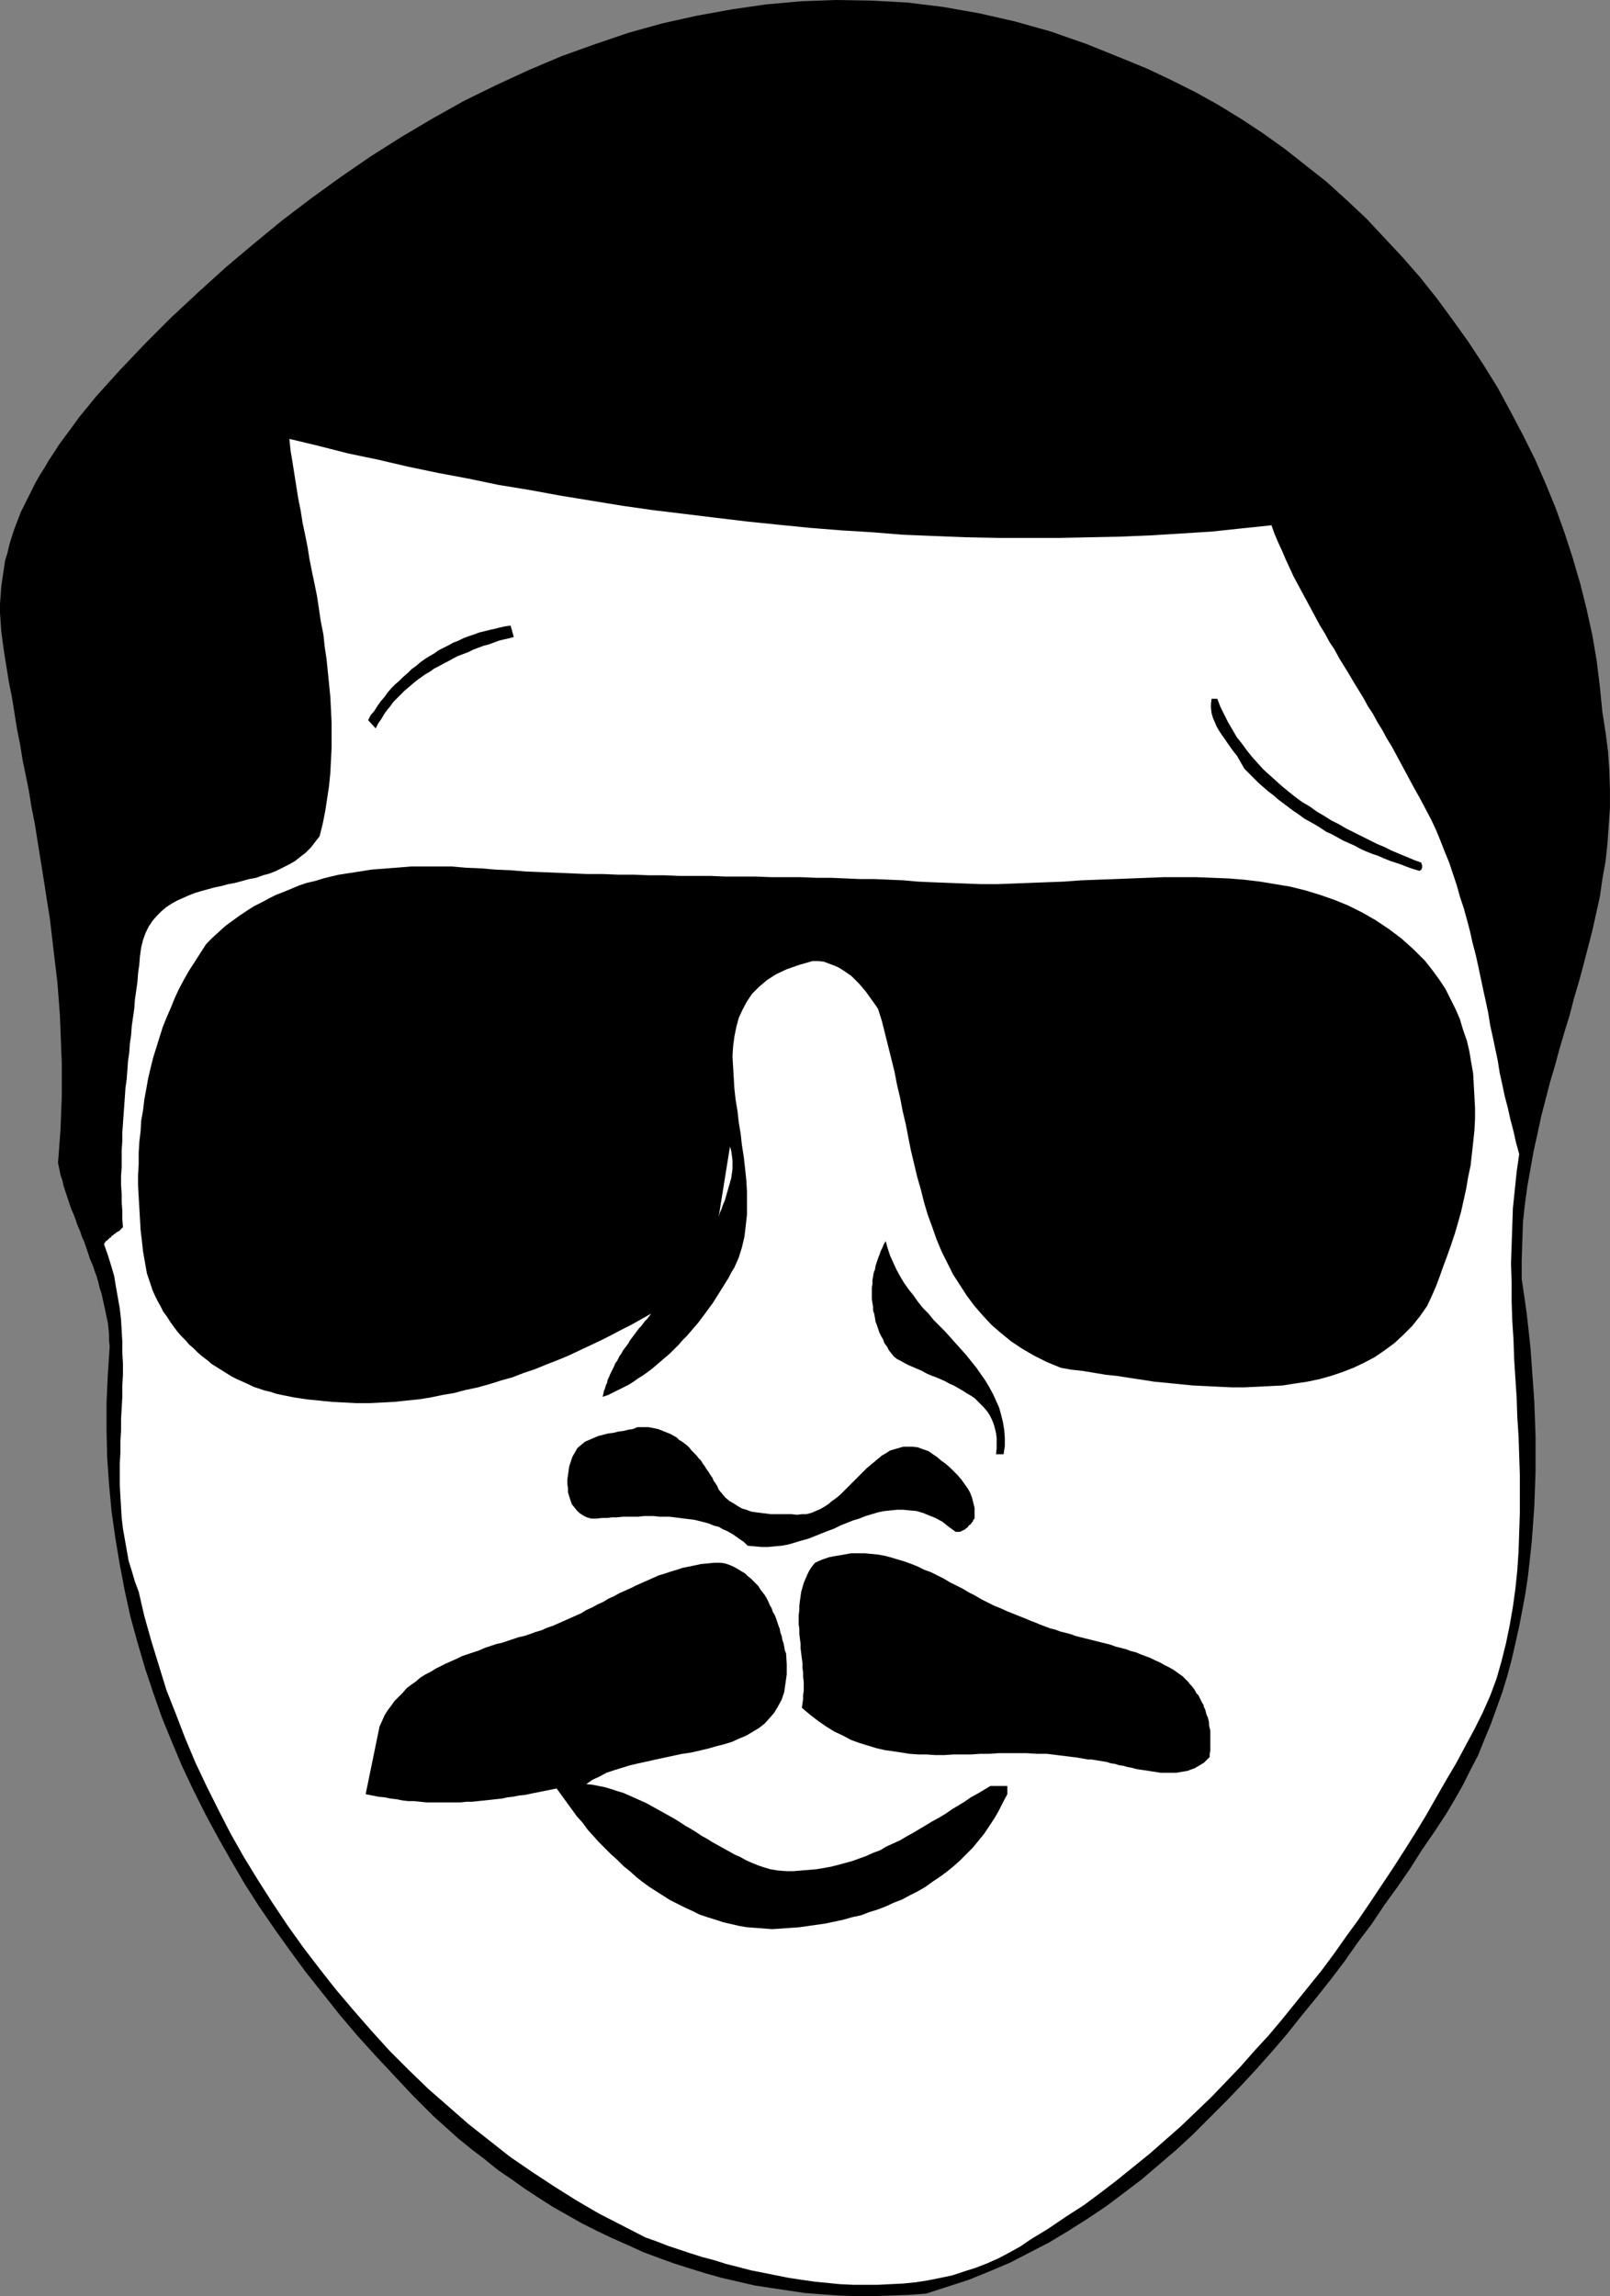
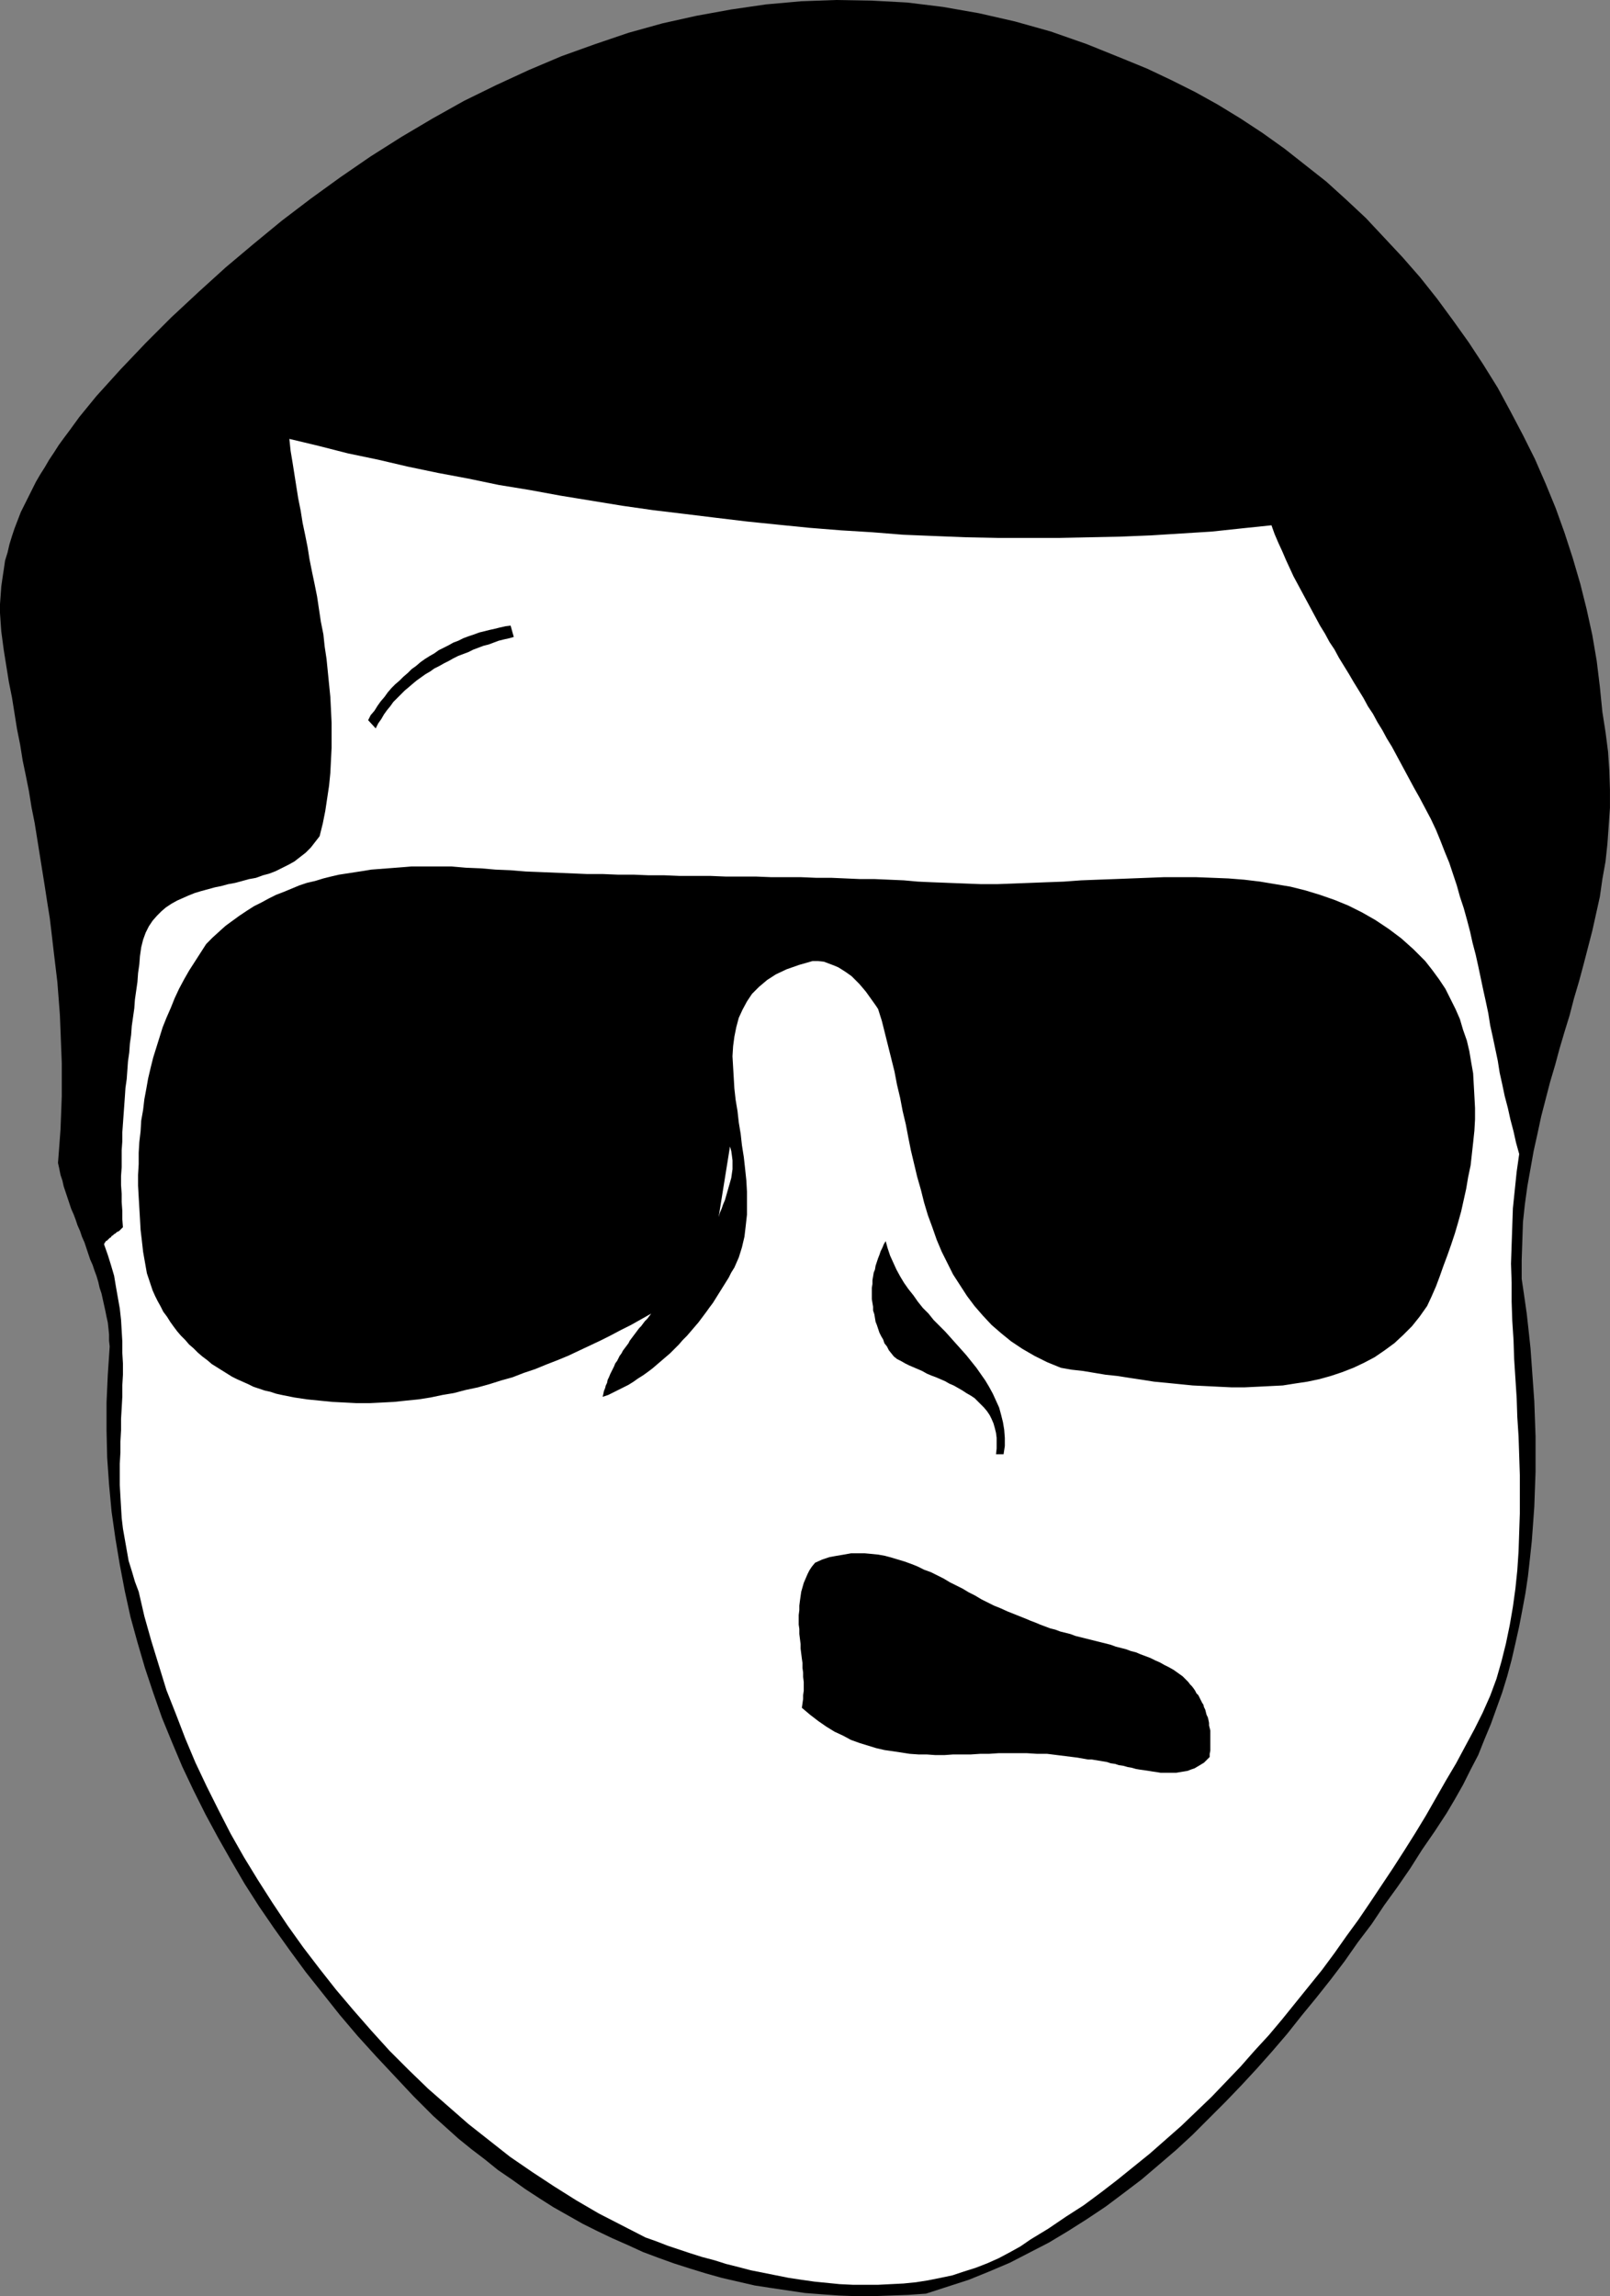
<svg xmlns="http://www.w3.org/2000/svg" xmlns:ns1="http://sodipodi.sourceforge.net/DTD/sodipodi-0.dtd" xmlns:ns2="http://www.inkscape.org/namespaces/inkscape" version="1.0" width="109.186mm" height="155.668mm" id="svg10" ns1:docname="Male 01.wmf">
  <rect width="100%" height="100%" fill="#808080" stroke="none" />
  <ns1:namedview id="namedview10" pagecolor="#ffffff" bordercolor="#000000" borderopacity="0.25" ns2:showpageshadow="2" ns2:pageopacity="0.0" ns2:pagecheckerboard="0" ns2:deskcolor="#d1d1d1" ns2:document-units="mm" />
  <defs id="defs1">
    <pattern id="WMFhbasepattern" patternUnits="userSpaceOnUse" width="6" height="6" x="0" y="0" />
  </defs>
  <path style="fill:#000000;fill-opacity:1;fill-rule:evenodd;stroke:none" d="m 24.722,101.479 -1.454,1.778 -1.454,1.778 -1.454,1.778 -1.293,1.778 -1.293,1.778 -1.454,1.939 -1.293,1.778 -1.131,1.778 -1.293,1.939 -1.131,1.939 -1.131,1.778 -1.131,1.939 -0.969,1.939 -0.969,1.939 -0.969,1.939 -0.969,1.939 -0.808,2.101 -0.808,2.101 -0.646,1.939 -0.646,2.101 -0.485,2.101 -0.646,2.101 -0.323,2.262 -0.323,2.101 -0.323,2.262 -0.162,2.262 L 0,154.804 v 2.262 l 0.162,2.424 0.162,2.262 0.323,2.424 0.323,2.424 0.646,4.04 0.646,4.04 0.808,4.04 0.646,4.04 0.646,4.04 0.808,4.04 0.646,4.04 0.808,3.878 0.808,4.04 0.646,4.04 0.808,4.04 0.646,4.04 0.646,4.04 0.646,4.04 0.646,4.04 0.646,4.201 0.646,4.04 0.485,4.04 0.485,4.201 0.485,4.04 0.485,4.04 0.323,4.201 0.323,4.201 0.162,4.04 0.162,4.201 0.162,4.201 v 4.201 4.201 l -0.162,4.363 -0.162,4.201 -0.323,4.363 -0.323,4.201 0.323,1.454 0.323,1.616 0.485,1.454 0.323,1.454 0.485,1.454 0.485,1.454 0.485,1.454 0.485,1.454 0.646,1.454 0.485,1.293 0.485,1.454 0.646,1.454 0.485,1.454 0.646,1.454 0.485,1.454 0.485,1.454 0.485,1.454 0.646,1.454 0.485,1.454 0.485,1.293 0.485,1.616 0.323,1.454 0.485,1.454 0.323,1.454 0.323,1.454 0.323,1.454 0.323,1.616 0.323,1.454 0.162,1.454 0.162,1.616 v 1.616 l 0.162,1.454 -0.485,7.272 -0.323,7.11 v 7.11 l 0.162,6.948 0.485,6.948 0.646,6.948 0.969,6.787 1.131,6.787 1.293,6.787 1.454,6.625 1.777,6.464 1.939,6.625 2.101,6.302 2.262,6.464 2.585,6.302 2.585,6.14 2.908,6.14 3.07,6.14 3.232,5.979 3.393,5.979 3.393,5.817 3.716,5.817 3.878,5.656 4.039,5.656 4.039,5.494 4.363,5.494 4.363,5.494 4.524,5.333 4.686,5.171 4.847,5.171 4.847,5.171 5.009,5.009 3.232,2.909 3.232,2.909 3.393,2.747 3.393,2.585 3.393,2.747 3.555,2.424 3.393,2.424 3.716,2.424 3.555,2.262 3.716,2.101 3.716,2.101 3.878,1.939 3.716,1.778 4.039,1.778 3.878,1.778 3.878,1.454 4.039,1.454 4.039,1.293 4.201,1.293 4.039,1.131 4.201,0.97 4.201,0.97 4.201,0.646 4.363,0.646 4.363,0.646 4.201,0.323 4.524,0.323 4.363,0.162 h 4.363 l 4.524,-0.162 4.524,-0.162 4.524,-0.323 5.494,-1.778 5.494,-1.778 5.171,-2.101 5.332,-2.262 5.009,-2.585 5.009,-2.585 4.847,-2.909 4.847,-3.07 4.847,-3.232 4.524,-3.393 4.686,-3.555 4.363,-3.717 4.524,-3.878 4.201,-3.878 4.201,-4.201 4.201,-4.201 4.039,-4.201 4.039,-4.363 3.878,-4.363 3.878,-4.525 3.716,-4.686 3.716,-4.525 3.716,-4.686 3.555,-4.686 3.393,-4.848 3.555,-4.686 3.232,-4.848 3.393,-4.686 3.232,-4.686 3.07,-4.848 3.232,-4.686 3.07,-4.686 2.101,-3.555 2.101,-3.717 1.939,-3.878 1.939,-3.717 1.616,-4.04 1.616,-3.878 1.454,-4.04 1.454,-4.04 1.293,-4.201 1.131,-4.201 0.969,-4.201 0.969,-4.363 0.808,-4.201 0.808,-4.363 0.646,-4.363 0.485,-4.363 0.485,-4.525 0.323,-4.363 0.323,-4.525 0.162,-4.525 0.162,-4.363 v -4.525 -4.525 l -0.162,-4.525 -0.162,-4.525 -0.323,-4.525 -0.323,-4.525 -0.323,-4.525 -0.485,-4.525 -0.485,-4.363 -0.646,-4.525 -0.646,-4.363 v -4.848 l 0.162,-4.848 0.162,-4.848 0.485,-4.525 0.646,-4.686 0.808,-4.525 0.808,-4.525 0.969,-4.363 0.969,-4.525 1.131,-4.363 1.131,-4.363 1.293,-4.363 1.131,-4.201 1.293,-4.363 1.293,-4.201 1.131,-4.363 1.293,-4.363 1.131,-4.201 1.131,-4.363 1.131,-4.363 0.969,-4.363 0.969,-4.363 0.646,-4.525 0.808,-4.525 0.485,-4.525 0.323,-4.525 0.323,-4.686 v -4.686 l -0.162,-4.848 -0.323,-4.848 -0.646,-5.009 -0.808,-5.171 -0.646,-6.464 -0.808,-6.625 -1.131,-6.625 -1.454,-6.625 -1.616,-6.464 -1.939,-6.625 -2.101,-6.464 -2.262,-6.302 -2.585,-6.302 -2.747,-6.302 -3.07,-6.14 -3.232,-6.14 -3.232,-5.979 -3.716,-5.979 -3.716,-5.656 -4.039,-5.656 -4.039,-5.494 -4.363,-5.494 -4.524,-5.171 -4.686,-5.009 -4.686,-5.009 -5.009,-4.686 -5.171,-4.686 -5.332,-4.201 -5.332,-4.201 -5.655,-4.04 -5.655,-3.717 -5.817,-3.555 -5.817,-3.232 -6.14,-3.07 -6.14,-2.909 -6.302,-2.585 -9.21,-3.717 L 269.353,8.08 260.143,5.494 250.932,3.393 241.722,1.778 232.512,0.646 223.464,0.162 214.254,0 l -8.887,0.323 -9.048,0.808 -8.887,1.293 -8.887,1.616 -8.725,1.939 -8.725,2.424 -8.564,2.909 -8.564,3.07 -8.402,3.555 -8.402,3.878 -8.241,4.04 -8.079,4.525 -7.917,4.686 -7.917,5.009 -7.756,5.333 -7.594,5.494 -7.433,5.656 -7.271,5.979 -7.109,5.979 -6.948,6.302 -6.948,6.464 -6.625,6.625 -6.463,6.787 z" id="path1" />
  <path style="fill:#ffffff;fill-opacity:1;fill-rule:evenodd;stroke:none" d="m 81.921,214.27 -1.131,1.454 -1.131,1.454 -1.293,1.293 -1.454,1.131 -1.454,1.131 -1.454,0.808 -1.616,0.808 -1.616,0.808 -1.616,0.646 -1.777,0.485 -1.777,0.646 -1.777,0.323 -1.777,0.485 -1.777,0.485 -1.777,0.323 -1.777,0.485 -1.616,0.323 -1.777,0.485 -1.777,0.485 -1.616,0.485 -1.616,0.646 -1.454,0.646 -1.454,0.646 -1.454,0.808 -1.454,0.97 -1.131,0.97 -1.131,1.131 -1.131,1.293 -0.969,1.454 -0.808,1.616 -0.646,1.778 -0.485,1.939 -0.323,2.262 -0.162,2.101 -0.323,2.262 -0.162,2.262 -0.323,2.262 -0.323,2.262 -0.162,2.262 -0.323,2.262 -0.323,2.262 -0.162,2.262 -0.323,2.262 -0.162,2.262 -0.323,2.262 -0.162,2.262 -0.162,2.262 -0.323,2.262 -0.162,2.424 -0.162,2.262 -0.162,2.262 -0.162,2.262 -0.162,2.262 v 2.262 l -0.162,2.262 v 2.262 2.101 l -0.162,2.262 v 2.262 l 0.162,2.262 v 2.101 l 0.162,2.262 v 2.101 l 0.162,2.101 -0.323,0.323 -0.323,0.323 -0.323,0.323 -0.323,0.162 -0.323,0.162 -0.323,0.323 -0.323,0.162 -0.323,0.323 -0.323,0.162 -0.162,0.323 -0.323,0.162 -0.323,0.323 -0.323,0.323 -0.323,0.162 -0.323,0.485 -0.162,0.323 0.969,2.747 0.808,2.585 0.808,2.747 0.485,2.909 0.485,2.747 0.485,2.747 0.323,2.909 0.162,2.747 0.162,2.747 v 2.909 l 0.162,2.747 v 2.909 l -0.162,2.747 v 2.909 l -0.162,2.909 -0.162,2.747 v 2.909 l -0.162,2.909 v 2.747 l -0.162,2.909 v 2.747 2.747 l 0.162,2.909 0.162,2.747 0.162,2.747 0.323,2.747 0.485,2.747 0.485,2.747 0.485,2.747 0.808,2.585 0.808,2.747 0.969,2.585 1.454,6.302 1.777,6.302 1.939,6.302 1.939,6.302 2.424,6.14 2.424,6.302 2.585,6.14 2.908,6.14 3.07,6.14 3.07,5.979 3.393,5.979 3.555,5.817 3.716,5.817 3.878,5.817 4.039,5.656 4.201,5.494 4.201,5.333 4.524,5.333 4.524,5.171 4.686,5.171 4.847,4.848 5.009,4.848 5.171,4.525 5.171,4.525 5.332,4.201 5.332,4.201 5.655,3.878 5.655,3.717 5.655,3.555 5.817,3.393 5.978,3.07 5.978,3.07 2.747,0.97 2.908,1.131 2.908,0.97 2.908,0.97 3.07,0.97 3.07,0.808 3.07,0.97 3.232,0.808 3.07,0.808 3.232,0.646 3.232,0.646 3.232,0.646 3.232,0.485 3.393,0.485 3.232,0.323 3.232,0.323 3.393,0.162 h 3.232 3.232 l 3.232,-0.162 3.232,-0.162 3.232,-0.323 3.07,-0.485 3.232,-0.646 3.07,-0.646 2.908,-0.97 3.07,-0.97 2.908,-1.131 2.908,-1.293 2.747,-1.454 2.908,-1.616 2.585,-1.778 4.524,-2.747 4.524,-3.07 4.524,-2.909 4.363,-3.232 4.201,-3.232 4.201,-3.393 4.201,-3.393 4.039,-3.555 4.039,-3.555 3.878,-3.717 3.878,-3.717 3.716,-3.878 3.716,-3.878 3.555,-4.04 3.716,-4.04 3.393,-4.04 3.393,-4.201 3.393,-4.201 3.393,-4.201 3.232,-4.363 3.07,-4.363 3.07,-4.201 3.07,-4.525 2.908,-4.363 2.908,-4.363 2.908,-4.525 2.747,-4.363 2.747,-4.525 2.585,-4.525 2.585,-4.525 2.585,-4.363 2.424,-4.525 2.262,-4.201 2.101,-4.201 1.939,-4.363 1.616,-4.363 1.293,-4.525 1.131,-4.525 0.969,-4.686 0.808,-4.686 0.646,-4.686 0.485,-4.686 0.323,-4.848 0.162,-4.848 0.162,-4.848 v -4.848 -5.009 l -0.162,-5.009 -0.162,-4.848 -0.323,-5.009 -0.162,-4.848 -0.323,-5.009 -0.323,-5.009 -0.162,-4.848 -0.323,-5.009 -0.162,-4.848 v -4.848 l -0.162,-4.848 0.162,-4.848 0.162,-4.686 0.162,-4.686 0.485,-4.686 0.485,-4.686 0.646,-4.525 -0.808,-2.909 -0.646,-2.909 -0.808,-3.07 -0.646,-2.909 -0.808,-3.07 -0.646,-3.07 -0.646,-2.909 -0.485,-3.07 -0.646,-3.07 -0.646,-3.07 -0.646,-2.909 -0.485,-3.07 -0.646,-3.07 -0.646,-2.909 -0.646,-3.07 -0.646,-3.07 -0.646,-2.909 -0.808,-3.07 -0.646,-2.909 -0.808,-3.07 -0.808,-2.909 -0.969,-2.909 -0.808,-2.909 -0.969,-2.909 -0.969,-2.909 -1.131,-2.747 -1.131,-2.909 -1.131,-2.747 -1.293,-2.747 -1.454,-2.747 -1.454,-2.747 -1.454,-2.585 -1.131,-2.101 -1.131,-2.101 -1.131,-2.101 -1.131,-2.101 -1.131,-2.101 -1.293,-2.101 -1.131,-2.101 -1.293,-2.101 -1.131,-2.101 -1.293,-1.939 -1.131,-2.101 -1.293,-2.101 -1.293,-2.101 -1.131,-1.939 -1.293,-2.101 -1.293,-2.101 -1.131,-2.101 -1.293,-1.939 -1.131,-2.101 -1.293,-2.101 -1.131,-2.101 -1.131,-2.101 -1.131,-2.101 -1.131,-2.101 -1.131,-2.101 -1.131,-2.101 -0.969,-2.101 -0.969,-2.101 -0.969,-2.262 -0.969,-2.101 -0.969,-2.262 -0.808,-2.262 -7.756,0.808 -7.594,0.808 -7.756,0.485 -7.756,0.485 -7.917,0.323 -7.917,0.162 -7.756,0.162 h -7.917 -8.079 l -7.917,-0.162 -8.079,-0.323 -7.917,-0.323 -8.079,-0.646 -7.917,-0.485 -8.079,-0.646 -8.079,-0.808 -7.917,-0.808 -8.079,-0.97 -7.917,-0.97 -8.079,-0.97 -7.917,-1.131 -7.917,-1.293 -7.917,-1.293 -7.917,-1.454 -7.917,-1.293 -7.756,-1.616 -7.756,-1.454 -7.756,-1.616 -7.594,-1.778 -7.756,-1.616 -7.594,-1.939 -7.433,-1.778 0.323,3.07 0.485,2.909 0.485,3.07 0.485,3.07 0.485,3.07 0.646,3.232 0.485,3.07 0.646,3.07 0.646,3.232 0.485,3.07 0.646,3.232 0.646,3.07 0.646,3.232 0.485,3.232 0.485,3.232 0.646,3.232 0.323,3.07 0.485,3.232 0.323,3.232 0.323,3.232 0.323,3.232 0.162,3.232 0.162,3.393 v 3.232 3.232 l -0.162,3.232 -0.162,3.232 -0.323,3.232 -0.485,3.232 -0.485,3.232 -0.646,3.232 z" id="path2" />
  <path style="fill:#000000;fill-opacity:1;fill-rule:evenodd;stroke:none" d="m 94.362,184.537 1.939,2.101 0.646,-1.293 0.808,-1.131 0.646,-1.131 0.808,-1.131 0.808,-0.97 0.808,-1.131 0.969,-0.97 0.969,-0.97 0.969,-0.97 0.969,-0.808 1.131,-0.97 0.969,-0.808 1.131,-0.808 1.131,-0.808 1.131,-0.646 1.131,-0.808 1.293,-0.646 1.131,-0.646 1.293,-0.646 1.131,-0.646 1.293,-0.646 1.293,-0.485 1.293,-0.485 1.293,-0.646 1.293,-0.485 1.293,-0.485 1.293,-0.323 1.293,-0.485 1.293,-0.485 1.293,-0.323 1.454,-0.323 1.131,-0.323 -0.808,-2.909 -1.293,0.162 -1.454,0.323 -1.293,0.323 -1.454,0.323 -1.293,0.323 -1.293,0.323 -1.293,0.485 -1.454,0.485 -1.293,0.485 -1.293,0.646 -1.293,0.485 -1.131,0.646 -1.293,0.646 -1.293,0.646 -1.131,0.808 -1.131,0.646 -1.293,0.808 -1.131,0.808 -1.131,0.97 -1.131,0.808 -0.969,0.97 -1.131,0.97 -0.969,0.97 -1.131,0.97 -0.969,0.97 -0.969,1.131 -0.808,1.131 -0.969,1.131 -0.808,1.131 -0.808,1.293 -0.969,1.131 z" id="path3" />
-   <path style="fill:#000000;fill-opacity:1;fill-rule:evenodd;stroke:none" d="m 310.555,179.043 -0.162,1.293 v 1.131 l 0.162,1.293 0.323,1.131 0.485,1.131 0.485,1.131 0.646,1.131 0.646,0.97 0.808,1.131 0.646,0.97 0.808,1.131 0.808,1.131 0.808,0.97 0.646,1.131 0.646,1.131 0.646,1.131 1.131,1.131 1.293,1.293 1.131,1.131 1.293,1.131 1.293,1.131 1.293,0.97 1.293,1.131 1.293,0.97 1.293,0.97 1.293,0.97 1.454,0.97 1.293,0.97 1.454,0.808 1.454,0.808 1.293,0.808 1.454,0.97 1.454,0.646 1.454,0.808 1.454,0.808 1.454,0.646 1.454,0.646 1.454,0.808 1.454,0.646 1.616,0.646 1.454,0.485 1.454,0.646 1.616,0.646 1.454,0.485 1.454,0.485 1.616,0.646 1.454,0.485 1.616,0.485 0.162,-0.162 0.323,-0.162 v -0.162 l 0.162,-0.323 v -0.323 -0.323 l -0.162,-0.323 v -0.323 l -1.777,-0.646 -1.939,-0.808 -1.939,-0.808 -1.939,-0.808 -1.939,-0.97 -1.939,-0.808 -1.939,-0.97 -1.939,-0.97 -1.939,-0.97 -1.939,-0.97 -1.939,-1.131 -1.939,-0.97 -1.777,-1.131 -1.939,-1.131 -1.777,-1.293 -1.939,-1.131 -1.777,-1.293 -1.616,-1.293 -1.777,-1.454 -1.616,-1.454 -1.616,-1.454 -1.616,-1.454 -1.454,-1.616 -1.454,-1.616 -1.293,-1.616 -1.293,-1.778 -1.293,-1.616 -1.131,-1.939 -1.131,-1.939 -0.969,-1.939 -0.969,-1.939 -0.808,-2.101 z" id="path4" />
  <path style="fill:#000000;fill-opacity:1;fill-rule:evenodd;stroke:none" d="m 52.836,241.902 -1.454,2.262 -1.454,2.262 -1.454,2.262 -1.293,2.262 -1.293,2.424 -1.131,2.424 -0.969,2.424 -1.131,2.585 -0.969,2.424 -0.808,2.585 -0.808,2.585 -0.808,2.585 -0.646,2.585 -0.646,2.747 -0.485,2.747 -0.485,2.585 -0.323,2.747 -0.485,2.747 -0.162,2.747 -0.323,2.747 -0.162,2.747 v 2.909 l -0.162,2.747 v 2.747 l 0.162,2.909 0.162,2.747 0.162,2.747 0.162,2.909 0.323,2.747 0.323,2.909 0.485,2.747 0.485,2.747 0.485,1.454 0.485,1.454 0.485,1.454 0.646,1.454 0.646,1.293 0.808,1.454 0.646,1.293 0.969,1.293 0.808,1.293 0.808,1.131 0.969,1.293 0.969,1.131 1.131,1.131 0.969,1.131 1.131,0.97 1.131,1.131 1.131,0.97 1.293,0.97 1.131,0.97 1.293,0.808 1.293,0.808 1.293,0.808 1.293,0.808 1.293,0.646 1.454,0.646 1.454,0.646 1.293,0.646 1.454,0.485 1.454,0.485 1.454,0.323 1.454,0.485 1.454,0.323 3.232,0.646 3.232,0.485 3.232,0.323 3.232,0.323 3.232,0.162 3.07,0.162 h 3.232 l 3.232,-0.162 3.07,-0.162 3.07,-0.323 3.232,-0.323 3.07,-0.485 3.07,-0.646 2.908,-0.485 3.07,-0.808 3.07,-0.646 2.908,-0.808 3.07,-0.97 2.908,-0.808 2.908,-1.131 2.908,-0.97 2.747,-1.131 2.908,-1.131 2.747,-1.131 2.747,-1.293 2.747,-1.293 2.747,-1.293 2.585,-1.293 2.747,-1.454 2.585,-1.293 2.585,-1.454 2.585,-1.454 -0.485,0.646 -0.485,0.646 -0.646,0.646 -0.485,0.646 -0.485,0.646 -0.485,0.485 -0.485,0.646 -0.485,0.646 -0.485,0.646 -0.485,0.646 -0.485,0.646 -0.323,0.646 -0.485,0.646 -0.485,0.646 -0.485,0.646 -0.323,0.646 -0.485,0.646 -0.323,0.646 -0.323,0.646 -0.485,0.646 -0.323,0.808 -0.323,0.646 -0.323,0.646 -0.323,0.646 -0.323,0.808 -0.323,0.646 -0.162,0.808 -0.323,0.646 -0.162,0.646 -0.323,0.808 -0.162,0.808 -0.162,0.646 1.454,-0.485 1.293,-0.646 1.293,-0.646 1.293,-0.646 1.293,-0.646 1.293,-0.808 1.131,-0.808 1.293,-0.808 1.131,-0.808 1.293,-0.97 1.131,-0.97 1.131,-0.97 1.131,-0.97 1.131,-0.97 1.131,-1.131 1.131,-1.131 0.969,-1.131 1.131,-1.131 0.969,-1.131 0.969,-1.131 0.969,-1.131 0.969,-1.293 0.969,-1.293 0.808,-1.131 0.969,-1.293 0.808,-1.293 0.808,-1.293 0.808,-1.293 0.808,-1.293 0.808,-1.293 0.646,-1.293 0.808,-1.293 1.131,-2.585 0.808,-2.585 0.646,-2.747 0.323,-2.747 0.323,-2.909 v -2.909 -2.909 l -0.162,-2.909 -0.323,-3.07 -0.323,-2.909 -0.485,-3.07 -0.323,-2.909 -0.485,-2.909 -0.323,-2.909 -0.485,-2.909 -0.323,-2.909 -0.162,-2.747 -0.162,-2.747 -0.162,-2.747 0.162,-2.585 0.323,-2.424 0.485,-2.424 0.646,-2.424 0.969,-2.101 1.131,-2.101 1.293,-1.939 1.777,-1.778 2.101,-1.778 2.262,-1.454 2.747,-1.293 3.232,-1.131 3.393,-0.97 h 1.454 l 1.454,0.162 1.293,0.485 1.293,0.485 1.131,0.485 1.293,0.808 0.969,0.646 1.131,0.808 0.969,0.97 0.969,0.97 0.969,1.131 0.808,0.97 0.808,1.131 0.808,1.131 0.808,1.131 0.646,0.97 0.969,3.07 0.808,3.232 0.808,3.232 0.808,3.232 0.808,3.232 0.646,3.393 0.808,3.393 0.646,3.393 0.808,3.393 0.646,3.393 0.646,3.232 0.808,3.393 0.808,3.393 0.969,3.393 0.808,3.232 0.969,3.232 1.131,3.07 1.131,3.232 1.293,3.07 1.454,2.909 1.454,2.909 1.777,2.747 1.777,2.747 1.939,2.585 2.101,2.424 2.262,2.424 2.424,2.101 2.585,2.101 2.908,1.939 3.07,1.778 3.232,1.616 3.555,1.454 2.747,0.485 2.908,0.323 2.908,0.485 2.908,0.485 3.07,0.323 3.07,0.485 3.232,0.485 3.07,0.485 3.393,0.323 3.232,0.323 3.232,0.323 3.393,0.162 3.232,0.162 3.393,0.162 h 3.232 l 3.393,-0.162 3.232,-0.162 3.232,-0.162 3.07,-0.485 3.232,-0.485 3.07,-0.646 2.908,-0.808 2.908,-0.97 2.908,-1.131 2.747,-1.293 2.747,-1.454 2.585,-1.778 2.424,-1.778 2.262,-2.101 2.262,-2.262 1.939,-2.424 1.939,-2.747 1.131,-2.424 1.131,-2.585 0.969,-2.585 0.969,-2.747 0.969,-2.585 0.969,-2.747 0.969,-2.909 0.808,-2.747 0.808,-2.909 0.646,-2.909 0.646,-2.909 0.485,-2.909 0.646,-3.07 0.323,-2.909 0.323,-2.909 0.323,-3.07 0.162,-2.909 v -2.909 l -0.162,-3.07 -0.162,-2.909 -0.162,-2.909 -0.485,-2.747 -0.485,-2.909 -0.646,-2.747 -0.969,-2.747 -0.808,-2.747 -1.131,-2.585 -1.293,-2.585 -1.293,-2.585 -1.616,-2.424 -1.777,-2.424 -1.777,-2.262 -3.07,-3.07 -3.07,-2.747 -3.232,-2.424 -3.393,-2.262 -3.393,-1.939 -3.555,-1.778 -3.555,-1.454 -3.716,-1.293 -3.716,-1.131 -3.878,-0.97 -3.878,-0.646 -3.878,-0.646 -4.039,-0.485 -4.039,-0.323 -4.039,-0.162 -4.201,-0.162 h -4.201 -4.201 l -4.201,0.162 -4.201,0.162 -4.201,0.162 -4.363,0.162 -4.201,0.162 -4.363,0.323 -4.363,0.162 -4.201,0.162 -4.201,0.162 -4.363,0.162 h -4.201 l -4.201,-0.162 -4.201,-0.162 -4.201,-0.162 -3.555,-0.162 -3.555,-0.323 -3.716,-0.162 -3.716,-0.162 h -3.716 l -3.716,-0.162 -3.716,-0.162 h -3.878 l -3.878,-0.162 h -3.878 -3.716 l -4.039,-0.162 h -3.878 -3.878 l -3.878,-0.162 h -4.039 -3.878 l -3.878,-0.162 h -4.039 l -3.878,-0.162 h -4.039 l -3.878,-0.162 h -4.039 l -3.878,-0.162 -3.878,-0.162 -3.878,-0.162 -4.039,-0.162 -3.878,-0.323 -3.878,-0.162 -3.716,-0.323 -3.878,-0.162 -3.716,-0.323 h -2.101 -1.939 -1.939 -2.101 -2.101 l -1.939,0.162 -2.101,0.162 -2.101,0.162 -2.101,0.162 -2.101,0.162 -1.939,0.323 -2.101,0.323 -2.101,0.323 -2.101,0.323 -2.101,0.485 -1.939,0.485 -2.101,0.646 -2.101,0.485 -1.939,0.646 -1.939,0.808 -1.939,0.808 -2.101,0.808 -1.939,0.97 -1.777,0.97 -1.939,0.97 -1.777,1.131 -1.939,1.293 -1.777,1.293 -1.777,1.293 -1.616,1.454 -1.777,1.616 z" id="path5" />
  <path style="fill:#ffffff;fill-opacity:1;fill-rule:evenodd;stroke:none" d="m 184.2,311.871 0.323,-1.131 0.485,-1.131 0.323,-0.97 0.485,-1.131 0.323,-1.131 0.323,-1.131 0.323,-1.131 0.323,-1.131 0.323,-1.131 0.162,-1.131 0.162,-1.131 v -1.131 -1.131 l -0.162,-1.293 -0.162,-1.131 -0.323,-1.131 z" id="path6" />
  <path style="fill:#000000;fill-opacity:1;fill-rule:evenodd;stroke:none" d="m 229.119,347.582 0.808,0.646 0.969,0.485 1.131,0.646 0.969,0.485 1.131,0.485 1.131,0.485 1.131,0.485 1.131,0.646 1.131,0.485 1.293,0.485 1.131,0.485 1.131,0.485 1.131,0.646 1.131,0.485 1.131,0.646 1.131,0.646 0.969,0.646 1.131,0.646 0.969,0.646 0.808,0.808 0.808,0.808 0.808,0.808 0.808,0.97 0.646,0.97 0.485,0.97 0.485,1.131 0.323,1.131 0.323,1.293 0.162,1.293 v 1.293 1.454 l -0.162,1.454 h 1.939 l 0.323,-2.101 v -2.101 l -0.162,-2.101 -0.323,-1.939 -0.485,-1.939 -0.485,-1.778 -0.808,-1.778 -0.808,-1.778 -0.969,-1.778 -0.969,-1.616 -1.131,-1.616 -1.131,-1.616 -1.293,-1.616 -1.293,-1.616 -1.293,-1.454 -1.454,-1.616 -1.293,-1.454 -1.454,-1.616 -1.454,-1.454 -1.454,-1.454 -1.293,-1.616 -1.454,-1.454 -1.293,-1.616 -1.131,-1.616 -1.293,-1.616 -1.131,-1.616 -0.969,-1.616 -0.969,-1.778 -0.808,-1.778 -0.808,-1.778 -0.646,-1.939 -0.485,-1.778 -0.485,0.808 -0.323,0.808 -0.485,0.97 -0.323,0.97 -0.323,0.808 -0.323,0.97 -0.323,0.97 -0.162,0.97 -0.323,0.808 -0.162,0.97 -0.162,0.97 v 0.97 l -0.162,0.97 v 0.97 0.97 0.97 l 0.162,0.97 0.162,0.97 v 0.97 l 0.323,0.97 0.162,0.97 0.162,0.97 0.323,0.808 0.323,0.97 0.323,0.97 0.485,0.97 0.485,0.808 0.323,0.97 0.646,0.808 0.485,0.97 0.646,0.808 z" id="path7" />
-   <path style="fill:#000000;fill-opacity:1;fill-rule:evenodd;stroke:none" d="m 146.229,374.73 -0.323,0.97 -0.162,1.131 -0.162,1.131 -0.162,1.131 v 1.131 l 0.162,1.131 v 0.97 l 0.323,1.131 0.323,0.97 0.323,0.97 0.646,0.808 0.646,0.808 0.646,0.646 0.969,0.646 0.969,0.485 1.131,0.323 h 1.293 l 1.454,-0.162 h 1.293 l 1.293,-0.162 h 1.293 l 1.454,-0.162 h 1.293 1.293 1.454 l 1.293,-0.162 h 1.293 1.293 l 1.454,0.162 h 1.293 1.293 l 1.293,0.162 1.293,0.162 1.293,0.162 1.293,0.162 1.293,0.162 1.293,0.323 1.293,0.323 1.131,0.323 1.131,0.485 1.293,0.323 1.131,0.646 1.131,0.485 1.131,0.646 0.969,0.646 1.131,0.808 0.969,0.646 0.969,0.97 1.777,0.162 1.777,0.162 h 1.777 l 1.616,-0.162 1.777,-0.162 1.777,-0.323 1.616,-0.485 1.616,-0.485 1.777,-0.485 1.616,-0.646 1.616,-0.646 1.616,-0.646 1.777,-0.646 1.616,-0.808 1.616,-0.646 1.616,-0.646 1.616,-0.485 1.616,-0.646 1.616,-0.485 1.616,-0.485 1.616,-0.323 1.616,-0.162 1.616,-0.162 h 1.616 l 1.616,0.162 1.777,0.162 1.616,0.485 1.616,0.646 1.616,0.646 1.777,0.97 1.616,1.293 1.777,1.293 h 0.323 0.485 0.323 l 0.323,-0.162 0.323,-0.162 0.323,-0.162 0.323,-0.162 0.323,-0.323 0.323,-0.162 0.162,-0.323 0.323,-0.323 0.323,-0.162 0.162,-0.323 0.323,-0.323 0.162,-0.485 0.323,-0.323 v -1.454 -1.293 l -0.323,-1.293 -0.323,-1.293 -0.485,-1.293 -0.646,-1.131 -0.808,-1.131 -0.808,-1.131 -0.969,-1.131 -0.969,-0.97 -0.969,-0.97 -1.131,-0.97 -1.131,-0.808 -1.131,-0.97 -0.969,-0.646 -1.131,-0.808 -1.454,-0.485 -1.293,-0.485 -1.293,-0.162 h -1.131 -1.293 l -1.131,0.323 -1.131,0.323 -1.131,0.323 -0.969,0.646 -1.131,0.646 -0.969,0.808 -0.969,0.808 -0.969,0.808 -0.969,0.808 -0.969,0.97 -0.969,0.97 -0.969,0.97 -0.969,0.97 -0.969,0.97 -0.969,0.97 -0.969,0.97 -0.969,0.808 -1.131,0.808 -0.969,0.808 -0.969,0.646 -1.131,0.646 -1.131,0.485 -1.131,0.485 -1.293,0.323 h -1.131 l -1.293,0.162 -1.293,-0.162 h -1.454 -1.293 -1.293 -1.293 l -1.293,-0.162 -1.293,-0.162 -1.293,-0.162 -1.131,-0.162 -1.293,-0.485 -1.131,-0.323 -1.131,-0.646 -0.969,-0.646 -1.131,-0.646 -0.969,-0.808 -0.969,-1.131 -0.808,-0.97 -0.323,-0.808 -0.485,-0.808 -0.485,-0.646 -0.323,-0.808 -0.485,-0.646 -0.485,-0.808 -0.485,-0.646 -0.485,-0.808 -0.485,-0.646 -0.485,-0.808 -0.646,-0.646 -0.485,-0.646 -0.646,-0.646 -0.646,-0.646 -0.485,-0.646 -0.646,-0.646 -0.646,-0.485 -0.646,-0.485 -0.808,-0.485 -0.646,-0.646 -0.646,-0.323 -0.808,-0.485 -0.808,-0.323 -0.808,-0.323 -0.808,-0.323 -0.808,-0.323 -0.808,-0.162 -0.808,-0.162 -0.808,-0.162 h -0.969 -0.969 -0.969 l -1.131,0.485 -1.131,0.162 -1.293,0.323 -1.293,0.162 -1.293,0.323 -1.293,0.162 -1.293,0.323 -1.293,0.323 -1.131,0.485 -1.131,0.485 -1.131,0.485 -0.969,0.808 -0.969,0.808 -0.646,1.131 -0.646,1.131 z" id="path8" />
  <path style="fill:#000000;fill-opacity:1;fill-rule:evenodd;stroke:none" d="m 208.922,400.423 -0.808,0.97 -0.646,0.97 -0.485,0.97 -0.485,1.131 -0.485,1.131 -0.323,1.131 -0.323,1.131 -0.162,1.131 -0.162,1.131 -0.162,1.293 v 1.131 l -0.162,1.293 v 1.131 1.293 l 0.162,1.131 v 1.293 l 0.162,1.293 0.162,1.293 v 1.131 l 0.162,1.293 0.162,1.293 0.162,1.131 v 1.293 l 0.162,1.131 v 1.131 l 0.162,1.293 v 1.131 1.131 l -0.162,1.131 v 0.97 l -0.162,1.131 -0.162,1.131 2.101,1.778 2.101,1.616 2.101,1.454 2.101,1.293 2.101,0.97 2.101,1.131 2.262,0.808 2.101,0.646 2.101,0.646 2.101,0.485 2.262,0.323 2.101,0.323 2.101,0.323 2.262,0.162 h 2.101 l 2.262,0.162 h 2.262 l 2.262,-0.162 h 2.262 2.262 l 2.424,-0.162 h 2.262 l 2.424,-0.162 h 2.424 2.424 2.424 l 2.585,0.162 h 2.585 l 2.585,0.323 2.585,0.323 2.585,0.323 2.747,0.485 h 0.969 l 0.969,0.162 0.969,0.162 0.969,0.162 0.969,0.162 0.969,0.323 1.131,0.162 0.969,0.323 1.131,0.162 1.131,0.323 0.969,0.162 1.131,0.323 0.969,0.162 1.131,0.162 1.131,0.162 0.969,0.162 1.131,0.162 0.969,0.162 h 1.131 0.969 0.969 0.969 l 0.969,-0.162 0.969,-0.162 0.969,-0.162 0.808,-0.323 0.969,-0.323 0.808,-0.485 0.808,-0.485 0.808,-0.485 0.646,-0.646 0.808,-0.808 v -0.808 l 0.162,-0.808 v -0.646 -0.808 -0.808 -0.646 -0.808 -0.646 -0.808 l -0.162,-0.646 -0.162,-0.646 v -0.646 l -0.162,-0.808 -0.162,-0.646 -0.323,-0.646 -0.162,-0.646 -0.162,-0.646 -0.323,-0.646 -0.162,-0.646 -0.323,-0.485 -0.323,-0.646 -0.323,-0.646 -0.323,-0.646 -0.485,-0.485 -0.323,-0.646 -0.323,-0.485 -0.485,-0.646 -0.485,-0.485 -0.485,-0.646 -0.485,-0.485 -0.485,-0.485 -0.485,-0.485 -1.131,-0.808 -1.131,-0.808 -1.131,-0.646 -1.293,-0.646 -1.131,-0.646 -1.131,-0.485 -1.293,-0.646 -1.293,-0.485 -1.293,-0.485 -1.131,-0.485 -1.293,-0.323 -1.293,-0.485 -1.293,-0.323 -1.293,-0.323 -1.293,-0.485 -1.293,-0.323 -1.293,-0.323 -1.293,-0.323 -1.293,-0.323 -1.293,-0.323 -1.293,-0.323 -1.293,-0.323 -1.293,-0.485 -1.293,-0.323 -1.293,-0.323 -1.293,-0.485 -1.293,-0.323 -1.293,-0.485 -1.293,-0.485 -1.131,-0.485 -1.293,-0.485 -1.131,-0.485 -1.616,-0.646 -1.616,-0.646 -1.616,-0.646 -1.777,-0.808 -1.616,-0.646 -1.616,-0.808 -1.616,-0.808 -1.616,-0.97 -1.616,-0.808 -1.616,-0.97 -1.616,-0.808 -1.616,-0.808 -1.616,-0.97 -1.616,-0.808 -1.616,-0.808 -1.777,-0.646 -1.616,-0.808 -1.616,-0.646 -1.777,-0.646 -1.616,-0.485 -1.616,-0.485 -1.777,-0.485 -1.777,-0.323 -1.616,-0.162 -1.777,-0.162 h -1.777 -1.777 l -1.777,0.323 -1.939,0.323 -1.777,0.323 -1.939,0.646 z" id="path9" />
-   <path style="fill:#000000;fill-opacity:1;fill-rule:evenodd;stroke:none" d="m 137.181,418.198 -1.293,0.485 -1.454,0.485 -1.454,0.323 -1.454,0.485 -1.454,0.485 -1.454,0.485 -1.454,0.323 -1.454,0.485 -1.454,0.485 -1.454,0.646 -1.454,0.485 -1.454,0.485 -1.454,0.485 -1.293,0.646 -1.454,0.646 -1.454,0.646 -1.293,0.646 -1.293,0.646 -1.293,0.808 -1.293,0.646 -1.293,0.808 -1.131,0.97 -1.131,0.808 -1.293,0.97 -0.969,1.131 -0.969,0.97 -1.131,1.131 -0.808,1.131 -0.969,1.293 -0.808,1.293 -0.646,1.454 -0.646,1.454 -3.555,17.29 1.616,0.323 1.616,0.323 1.616,0.162 1.616,0.323 1.454,0.162 1.616,0.323 1.454,0.162 h 1.454 l 1.616,0.162 1.454,0.162 h 1.454 1.454 1.616 1.454 1.454 1.454 l 1.454,-0.162 h 1.454 l 1.454,-0.162 1.616,-0.162 1.454,-0.162 1.454,-0.162 1.616,-0.162 1.454,-0.323 1.454,-0.162 1.616,-0.323 1.616,-0.162 1.454,-0.323 1.616,-0.323 1.616,-0.323 1.616,-0.323 1.616,-0.323 1.293,1.778 1.293,1.778 1.293,1.778 1.293,1.778 1.454,1.616 1.293,1.778 1.454,1.616 1.454,1.616 1.616,1.616 1.454,1.454 1.616,1.454 1.616,1.616 1.616,1.293 1.616,1.454 1.616,1.293 1.777,1.293 1.777,1.131 1.777,1.131 1.777,1.131 1.939,0.97 1.939,0.97 1.777,0.808 1.939,0.97 1.939,0.646 2.101,0.646 1.939,0.646 2.101,0.485 2.101,0.485 1.939,0.323 2.262,0.162 2.101,0.162 2.101,0.162 2.424,-0.162 2.262,-0.162 2.262,-0.162 2.262,-0.323 2.262,-0.323 2.262,-0.323 2.262,-0.485 2.262,-0.485 2.262,-0.646 2.262,-0.485 2.101,-0.808 2.101,-0.646 2.101,-0.808 2.101,-0.97 2.101,-0.808 2.101,-1.131 1.939,-0.97 1.939,-1.131 1.777,-1.293 1.939,-1.293 1.777,-1.293 1.777,-1.454 1.616,-1.454 1.616,-1.616 1.616,-1.616 1.454,-1.778 1.454,-1.778 1.293,-1.939 1.293,-1.939 1.131,-1.939 1.131,-2.262 1.131,-2.101 v -2.101 h -4.363 l -1.616,0.97 -1.616,0.97 -1.777,0.97 -1.616,1.131 -1.616,0.97 -1.616,0.97 -1.616,1.131 -1.616,0.97 -1.777,0.97 -1.616,0.97 -1.616,0.97 -1.616,0.97 -1.777,0.97 -1.616,0.97 -1.777,0.808 -1.777,0.808 -1.616,0.97 -1.777,0.646 -1.777,0.808 -1.777,0.646 -1.777,0.646 -1.777,0.485 -1.777,0.485 -1.939,0.485 -1.777,0.323 -1.939,0.323 -1.939,0.162 -1.939,0.162 -1.939,0.162 h -1.939 l -2.101,-0.162 -1.939,-0.323 -1.616,-0.485 -1.454,-0.485 -1.616,-0.646 -1.454,-0.646 -1.454,-0.808 -1.454,-0.646 -1.454,-0.808 -1.454,-0.808 -1.454,-0.808 -1.454,-0.808 -1.293,-0.808 -1.454,-0.808 -1.454,-0.97 -1.293,-0.808 -1.454,-0.808 -1.454,-0.97 -1.293,-0.808 -1.454,-0.808 -1.454,-0.808 -1.454,-0.808 -1.454,-0.808 -1.454,-0.808 -1.454,-0.646 -1.454,-0.646 -1.454,-0.646 -1.454,-0.646 -1.616,-0.485 -1.454,-0.485 -1.616,-0.485 -1.616,-0.323 -1.616,-0.323 -1.616,-0.162 1.616,-1.131 1.777,-0.808 1.777,-0.97 1.939,-0.646 2.101,-0.646 2.101,-0.646 2.101,-0.485 2.262,-0.485 2.101,-0.485 2.262,-0.485 2.262,-0.485 2.262,-0.485 2.262,-0.323 2.101,-0.485 2.101,-0.485 2.262,-0.646 1.939,-0.485 2.101,-0.646 1.777,-0.808 1.939,-0.808 1.616,-0.97 1.616,-0.97 1.454,-1.131 1.293,-1.454 1.131,-1.293 0.969,-1.616 0.969,-1.778 0.646,-1.939 0.323,-2.262 0.323,-2.262 v -2.585 l -0.162,-2.747 -0.323,-0.808 -0.162,-0.97 -0.162,-0.808 -0.323,-0.97 -0.162,-0.97 -0.323,-0.808 -0.162,-0.97 -0.323,-0.808 -0.323,-0.97 -0.323,-0.97 -0.323,-0.808 -0.485,-0.808 -0.323,-0.97 -0.485,-0.808 -0.323,-0.808 -0.485,-0.97 -0.485,-0.808 -0.646,-0.808 -0.485,-0.646 -0.485,-0.808 -0.646,-0.646 -0.646,-0.646 -0.646,-0.646 -0.808,-0.646 -0.646,-0.646 -0.808,-0.485 -0.808,-0.485 -0.808,-0.485 -0.969,-0.485 -0.808,-0.323 -0.969,-0.323 -1.131,-0.162 h -1.616 l -1.616,0.162 -1.777,0.162 -1.454,0.323 -1.616,0.323 -1.616,0.323 -1.454,0.485 -1.616,0.485 -1.454,0.485 -1.616,0.485 -1.454,0.646 -1.454,0.646 -1.454,0.646 -1.454,0.646 -1.293,0.646 -1.454,0.646 -1.454,0.646 -1.454,0.808 -1.454,0.646 -1.293,0.808 -1.454,0.646 -1.454,0.808 -1.454,0.646 -1.293,0.808 -1.454,0.646 -1.454,0.646 -1.454,0.646 -1.454,0.646 -1.454,0.646 -1.454,0.485 -1.454,0.646 z" id="path10" />
</svg>